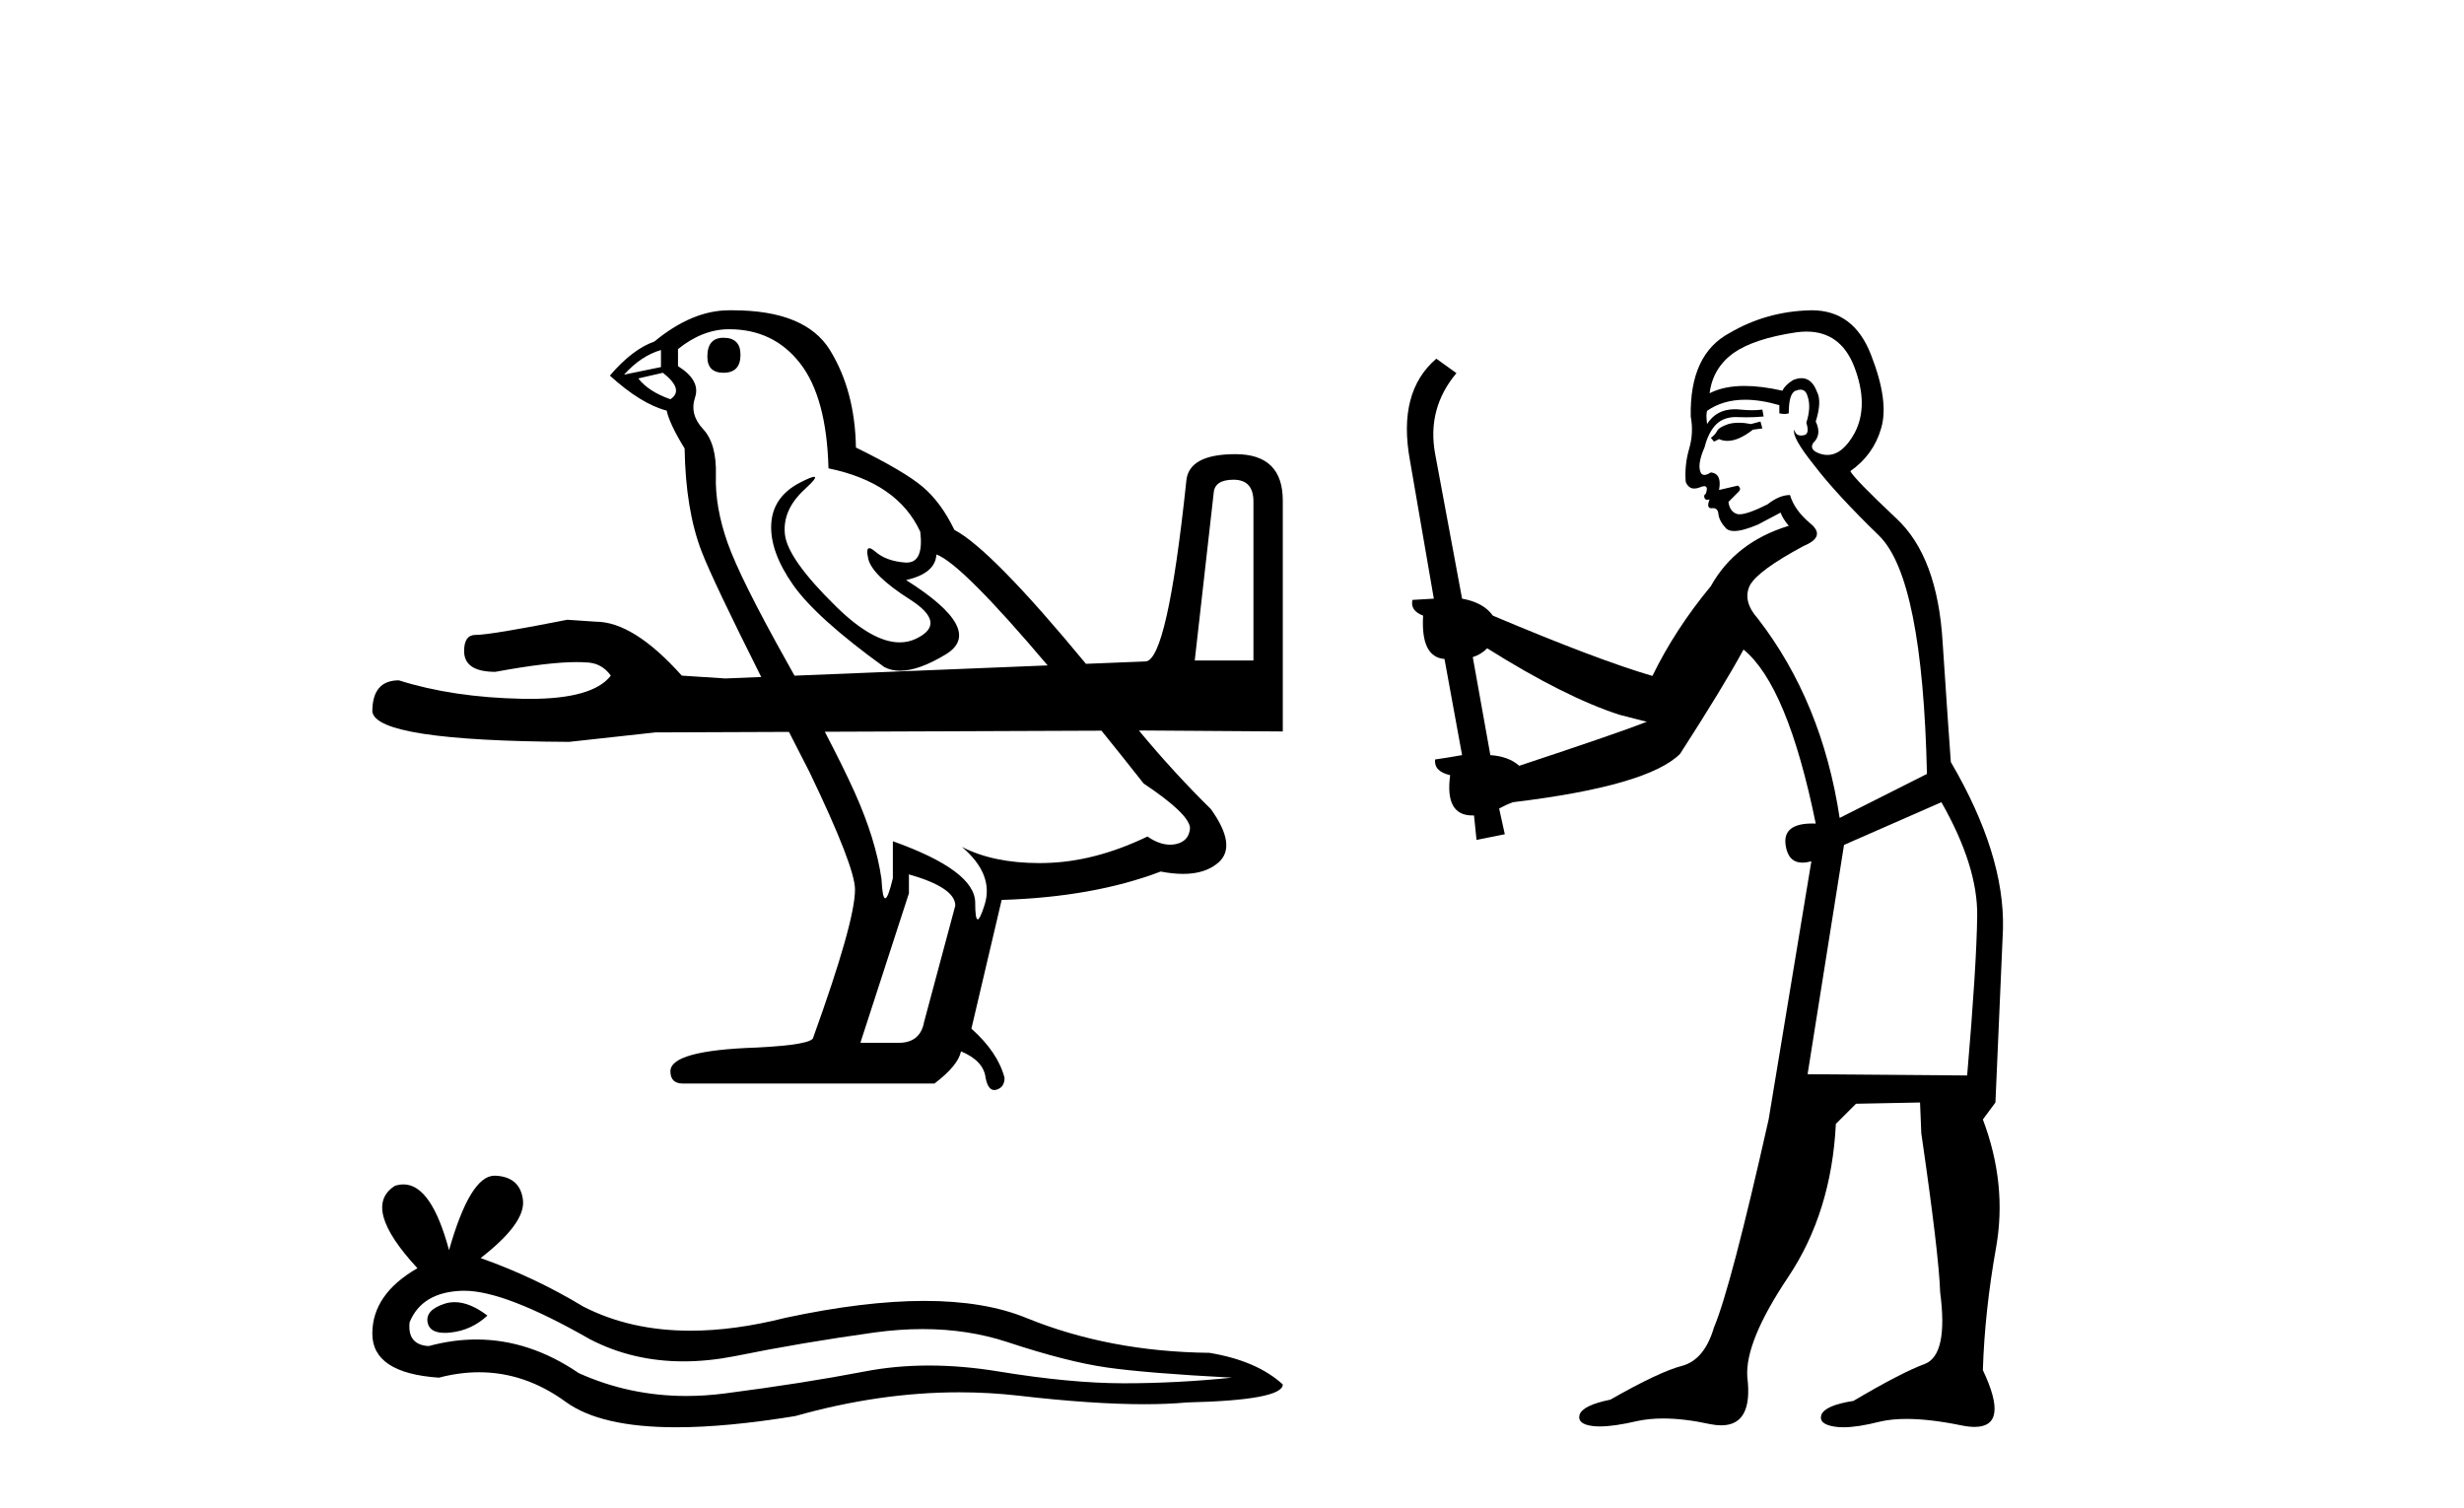
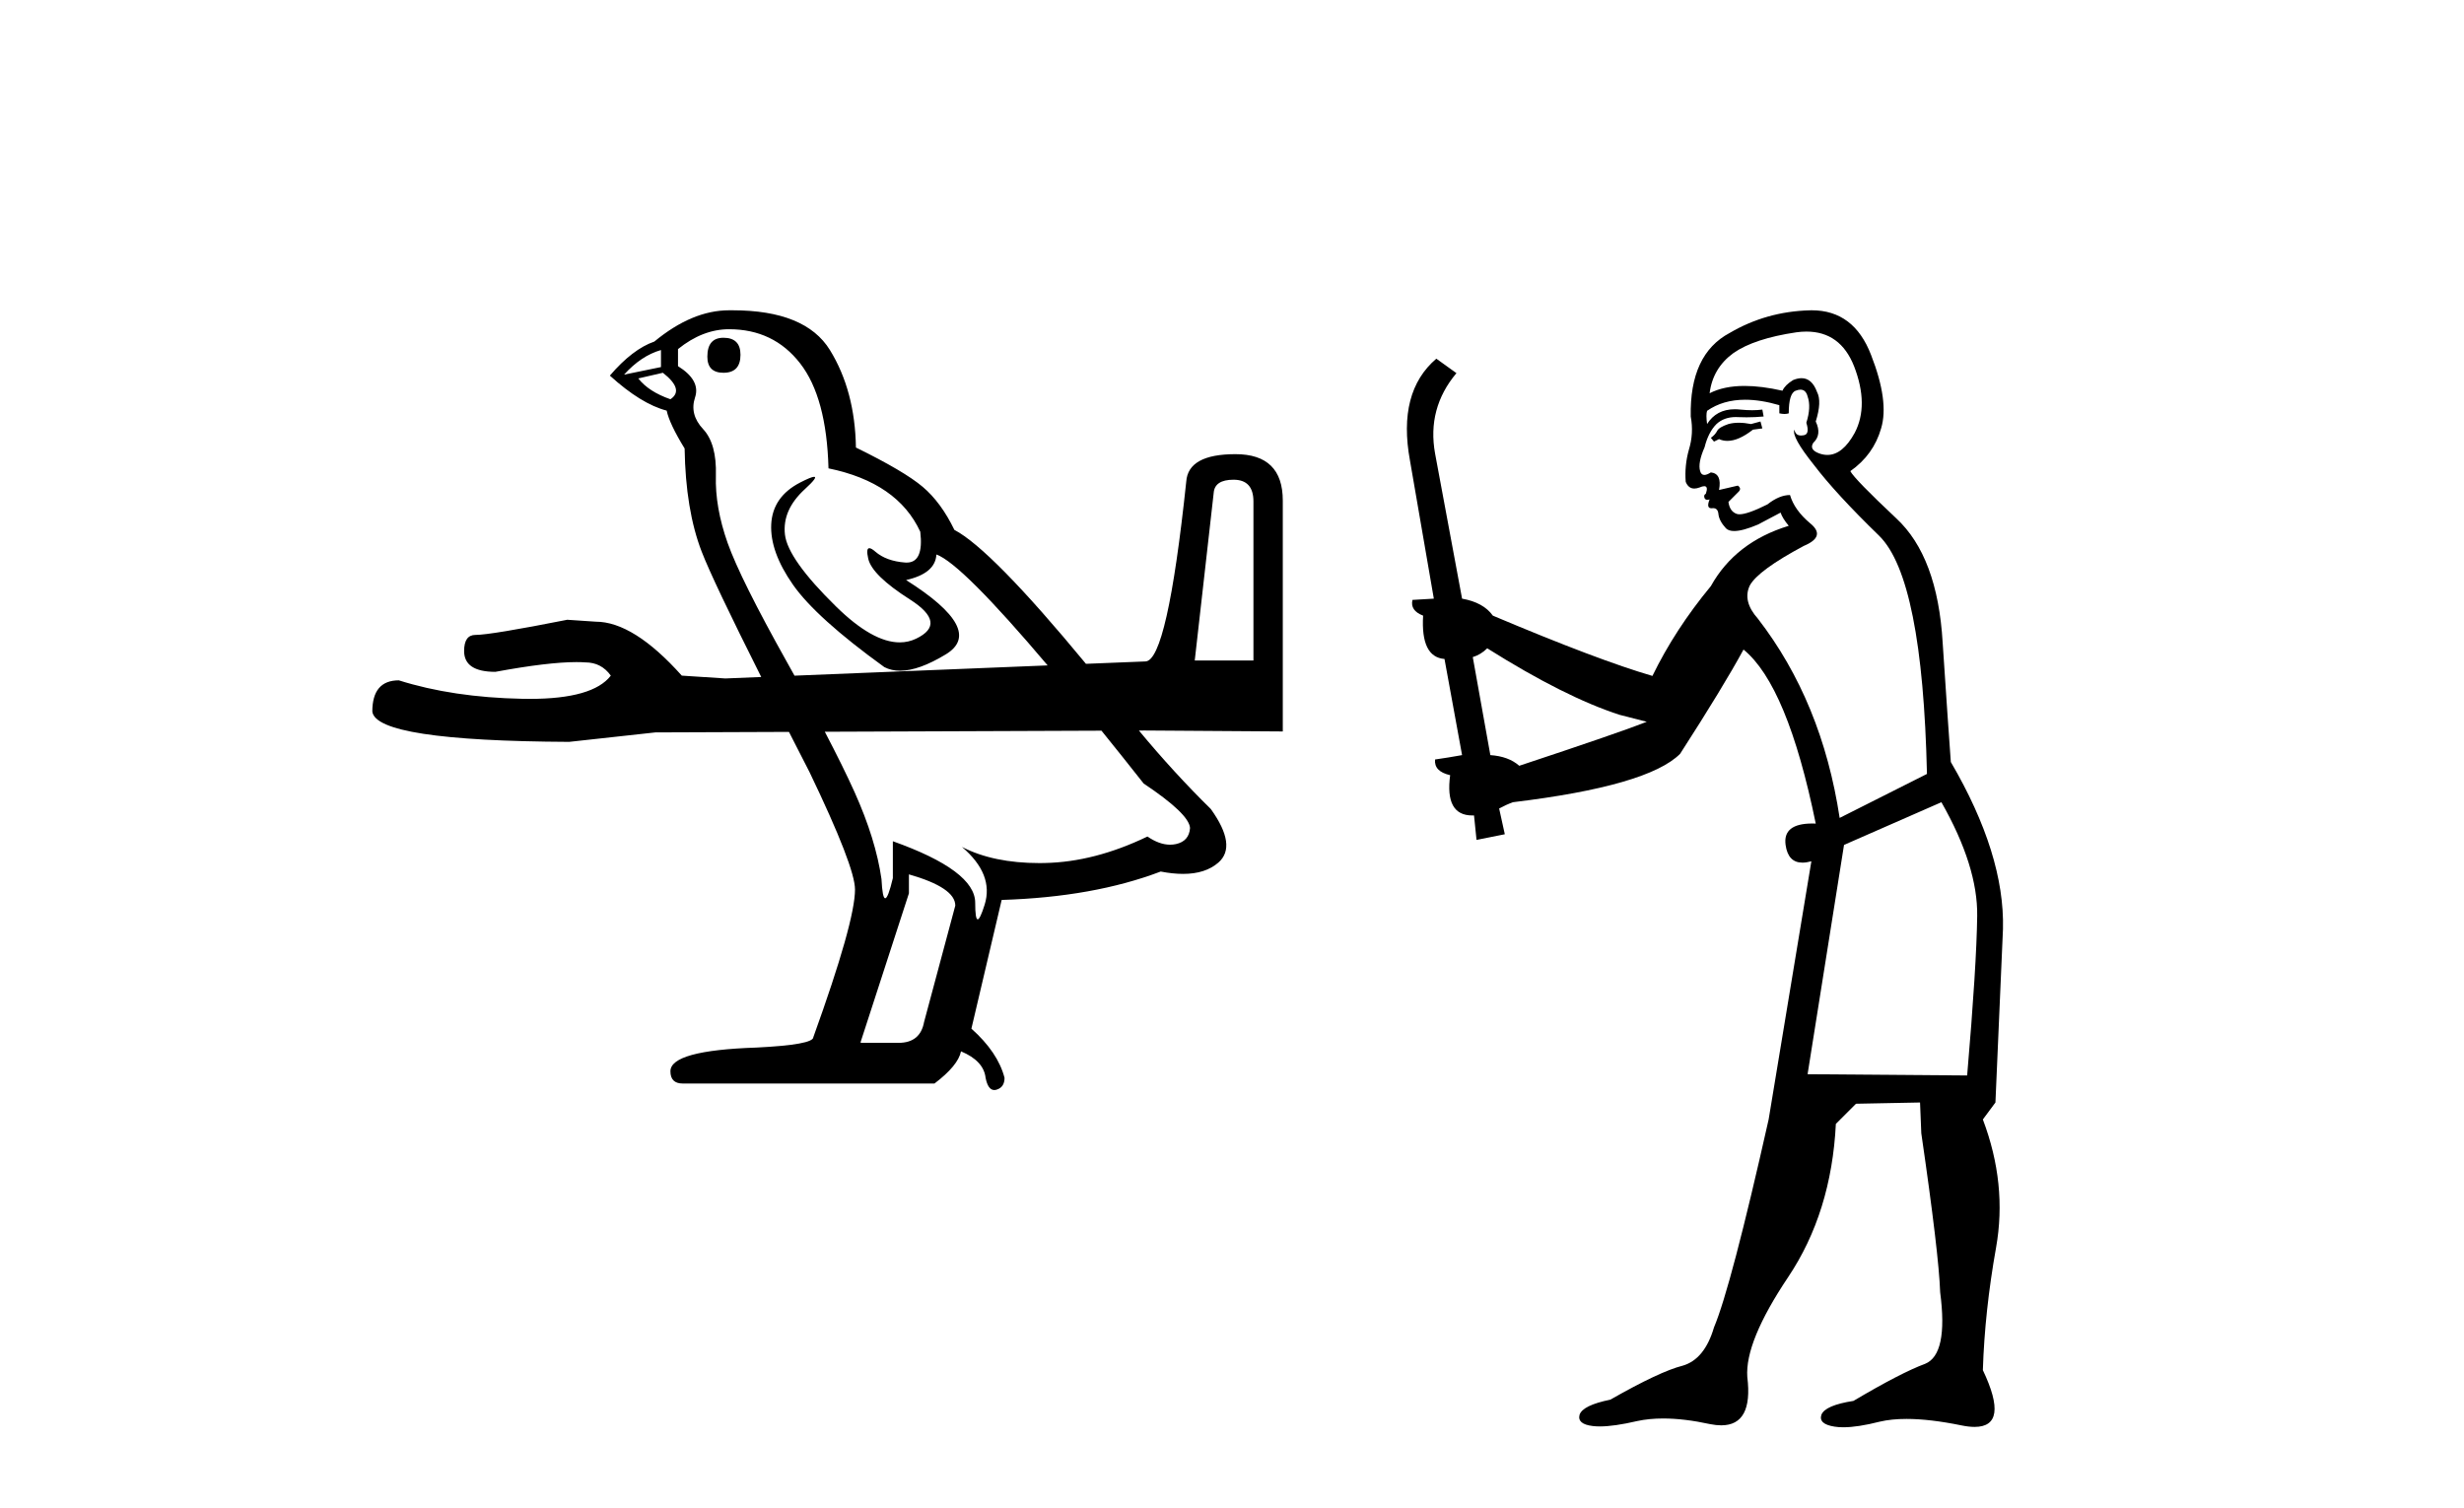
<svg xmlns="http://www.w3.org/2000/svg" width="67.0" height="41.0">
  <path d="M 19.672 9.184 Q 19.234 9.184 19.234 9.698 Q 19.234 10.136 19.672 10.136 Q 20.135 10.136 20.135 9.647 Q 20.135 9.184 19.672 9.184 ZM 17.973 9.518 L 17.973 9.981 L 16.969 10.187 Q 17.433 9.673 17.973 9.518 ZM 18.025 10.136 Q 18.616 10.599 18.23 10.856 Q 17.639 10.651 17.356 10.29 L 18.025 10.136 ZM 33.542 13.044 Q 34.083 13.044 34.083 13.636 L 34.083 17.959 L 32.487 17.959 L 33.002 13.404 Q 33.028 13.044 33.542 13.044 ZM 19.826 8.952 Q 21.035 8.952 21.756 9.879 Q 22.477 10.805 22.528 12.735 Q 24.407 13.121 25.024 14.459 Q 25.123 15.297 24.655 15.297 Q 24.634 15.297 24.613 15.296 Q 24.098 15.257 23.802 15 Q 23.694 14.906 23.639 14.906 Q 23.543 14.906 23.609 15.193 Q 23.712 15.643 24.741 16.299 Q 25.771 16.955 24.909 17.367 Q 24.7 17.467 24.464 17.467 Q 23.728 17.467 22.734 16.492 Q 21.422 15.206 21.344 14.536 Q 21.267 13.867 21.885 13.301 Q 22.252 12.965 22.137 12.965 Q 22.059 12.965 21.756 13.121 Q 21.01 13.507 20.971 14.253 Q 20.933 15 21.563 15.9 Q 22.194 16.801 24.046 18.139 Q 24.236 18.238 24.475 18.238 Q 24.984 18.238 25.719 17.792 Q 26.8 17.136 24.638 15.772 Q 25.436 15.592 25.462 15.077 Q 26.142 15.321 28.487 18.093 L 28.487 18.093 L 21.604 18.372 L 21.604 18.372 Q 21.502 18.188 21.396 17.998 Q 20.135 15.746 19.787 14.768 Q 19.44 13.79 19.466 12.928 Q 19.491 12.066 19.118 11.667 Q 18.745 11.268 18.9 10.805 Q 19.054 10.342 18.436 9.956 L 18.436 9.492 Q 19.105 8.952 19.826 8.952 ZM 21.604 18.372 L 21.604 18.372 Q 21.604 18.372 21.604 18.372 L 21.604 18.372 L 21.604 18.372 ZM 29.951 19.868 Q 30.494 20.539 31.098 21.305 Q 32.333 22.128 32.359 22.514 Q 32.333 22.874 31.973 22.952 Q 31.895 22.968 31.816 22.968 Q 31.524 22.968 31.201 22.746 Q 29.759 23.44 28.408 23.466 Q 28.337 23.468 28.267 23.468 Q 27.01 23.468 26.157 23.029 L 26.157 23.029 Q 27.032 23.775 26.774 24.599 Q 26.649 24.998 26.585 24.998 Q 26.517 24.998 26.517 24.547 Q 26.517 23.672 24.278 22.874 L 24.278 23.878 Q 24.148 24.425 24.07 24.425 Q 23.995 24.425 23.969 23.904 Q 23.815 22.823 23.236 21.536 Q 22.928 20.853 22.428 19.897 L 22.428 19.897 L 29.951 19.868 ZM 24.715 23.775 Q 25.976 24.135 25.976 24.624 L 25.127 27.79 Q 25.024 28.356 24.432 28.356 L 23.403 28.356 L 23.403 28.33 L 24.715 24.29 L 24.715 23.775 ZM 19.919 8.437 Q 19.873 8.437 19.826 8.437 Q 18.822 8.437 17.793 9.287 Q 17.201 9.492 16.583 10.213 Q 17.433 10.985 18.128 11.165 Q 18.205 11.526 18.616 12.195 Q 18.642 13.867 19.08 15 Q 19.386 15.792 20.699 18.408 L 20.699 18.408 L 19.723 18.448 L 18.539 18.371 Q 17.227 16.904 16.197 16.904 Q 15.811 16.878 15.425 16.852 Q 13.341 17.264 12.929 17.264 Q 12.62 17.264 12.62 17.702 Q 12.62 18.268 13.47 18.268 Q 14.903 18.003 15.675 18.003 Q 15.804 18.003 15.914 18.011 Q 16.352 18.011 16.609 18.371 Q 16.123 19.003 14.405 19.003 Q 14.306 19.003 14.203 19.001 Q 12.312 18.963 10.845 18.499 Q 10.124 18.499 10.124 19.349 Q 10.227 20.146 15.477 20.172 L 17.819 19.915 L 21.453 19.901 L 21.453 19.901 Q 21.719 20.422 22.013 20.996 Q 23.249 23.569 23.249 24.187 Q 23.249 25.062 22.116 28.201 Q 22.116 28.407 20.572 28.484 Q 18.23 28.562 18.23 29.128 Q 18.23 29.462 18.565 29.462 L 25.41 29.462 Q 26.054 28.973 26.131 28.587 Q 26.749 28.845 26.8 29.308 Q 26.866 29.639 27.036 29.639 Q 27.065 29.639 27.096 29.63 Q 27.315 29.565 27.315 29.308 Q 27.135 28.613 26.414 27.97 L 27.237 24.47 Q 29.734 24.393 31.561 23.698 Q 31.892 23.762 32.17 23.762 Q 32.777 23.762 33.131 23.453 Q 33.645 23.003 32.925 21.999 Q 31.915 21.006 30.969 19.864 L 30.969 19.864 L 31.123 19.863 L 34.881 19.889 L 34.881 13.61 Q 34.881 12.349 33.594 12.349 Q 32.307 12.349 32.256 13.095 Q 31.741 17.959 31.149 17.985 L 29.529 18.05 L 29.529 18.05 Q 26.954 14.933 25.951 14.408 Q 25.59 13.661 25.089 13.237 Q 24.587 12.812 23.274 12.169 Q 23.249 10.625 22.567 9.518 Q 21.9 8.437 19.919 8.437 Z" style="fill:#000000;stroke:none" />
-   <path d="M 12.362 35.407 Q 12.221 35.407 12.088 35.45 Q 11.566 35.619 11.627 35.956 Q 11.679 36.242 12.094 36.242 Q 12.169 36.242 12.256 36.232 Q 12.824 36.171 13.253 35.772 Q 12.774 35.407 12.362 35.407 ZM 12.628 35.097 Q 13.735 35.097 16.045 36.417 Q 17.203 37.017 18.585 37.017 Q 19.252 37.017 19.971 36.877 Q 21.781 36.509 23.775 36.232 Q 24.453 36.139 25.087 36.139 Q 26.322 36.139 27.395 36.493 Q 29.021 37.03 30.095 37.183 Q 31.169 37.337 33.5 37.46 Q 31.997 37.613 30.555 37.613 Q 29.113 37.613 27.15 37.291 Q 26.168 37.13 25.259 37.13 Q 24.351 37.13 23.515 37.291 Q 21.843 37.613 19.711 37.889 Q 19.178 37.958 18.663 37.958 Q 17.119 37.958 15.738 37.337 Q 14.398 36.422 12.954 36.422 Q 12.316 36.422 11.658 36.601 Q 11.075 36.57 11.137 35.956 Q 11.474 35.128 12.578 35.097 Q 12.603 35.097 12.628 35.097 ZM 13.448 31.968 Q 12.785 31.968 12.21 33.993 Q 11.73 32.205 10.971 32.205 Q 10.857 32.205 10.738 32.244 Q 9.817 32.827 11.351 34.484 Q 10.124 35.189 10.124 36.263 Q 10.124 37.337 11.934 37.46 Q 12.494 37.313 13.027 37.313 Q 14.278 37.313 15.385 38.119 Q 16.333 38.809 18.391 38.809 Q 19.763 38.809 21.628 38.503 Q 23.919 37.858 26.081 37.858 Q 26.901 37.858 27.702 37.95 Q 29.706 38.182 31.115 38.182 Q 31.755 38.182 32.273 38.134 Q 34.881 38.073 34.881 37.644 Q 34.175 36.999 32.887 36.785 Q 30.156 36.754 27.902 35.834 Q 26.774 35.373 25.137 35.373 Q 23.499 35.373 21.352 35.834 Q 19.967 36.183 18.774 36.183 Q 17.138 36.183 15.861 35.527 Q 14.542 34.729 13.069 34.208 Q 14.296 33.257 14.22 32.628 Q 14.143 31.999 13.468 31.968 Q 13.458 31.968 13.448 31.968 Z" style="fill:#000000;stroke:none" />
  <path d="M 47.87 11.461 L 47.614 11.53 Q 47.435 11.495 47.281 11.495 Q 47.127 11.495 46.999 11.53 Q 46.743 11.615 46.692 11.717 Q 46.64 11.82 46.521 11.905 L 46.606 12.008 L 46.743 11.94 Q 46.85 11.988 46.972 11.988 Q 47.275 11.988 47.665 11.683 L 47.921 11.649 L 47.87 11.461 ZM 49.119 9.016 Q 50.042 9.016 50.415 9.958 Q 50.825 11.017 50.433 11.769 Q 50.105 12.37 49.689 12.37 Q 49.585 12.37 49.476 12.332 Q 49.186 12.23 49.305 12.042 Q 49.544 11.82 49.373 11.461 Q 49.544 10.915 49.408 10.658 Q 49.27 10.283 48.986 10.283 Q 48.882 10.283 48.758 10.334 Q 48.536 10.47 48.468 10.624 Q 47.895 10.494 47.438 10.494 Q 46.874 10.494 46.487 10.693 Q 46.572 10.009 47.136 9.599 Q 47.699 9.206 48.844 9.036 Q 48.987 9.016 49.119 9.016 ZM 40.44 17.628 Q 42.558 18.96 44.044 19.438 L 44.778 19.626 Q 44.044 19.917 41.311 20.822 Q 41.02 20.566 40.525 20.532 L 40.047 17.867 Q 40.269 17.799 40.44 17.628 ZM 48.958 10.595 Q 49.103 10.595 49.151 10.778 Q 49.254 11.068 49.117 11.495 Q 49.22 11.82 49.032 11.837 Q 49 11.842 48.973 11.842 Q 48.822 11.842 48.793 11.683 L 48.793 11.683 Q 48.707 11.871 49.322 12.64 Q 49.92 13.426 51.099 14.57 Q 52.277 15.732 52.397 21.044 L 50.023 22.24 Q 49.544 19.08 47.802 16.825 Q 47.375 16.347 47.58 15.92 Q 47.802 15.51 49.049 14.843 Q 49.664 14.587 49.22 14.228 Q 48.793 13.87 48.673 13.46 Q 48.383 13.46 48.058 13.716 Q 47.522 13.984 47.3 13.984 Q 47.254 13.984 47.221 13.972 Q 47.033 13.904 46.999 13.648 L 47.255 13.391 Q 47.375 13.289 47.255 13.204 L 46.743 13.323 Q 46.828 12.879 46.521 12.845 Q 46.413 12.914 46.344 12.914 Q 46.259 12.914 46.23 12.811 Q 46.162 12.589 46.35 12.162 Q 46.452 11.752 46.674 11.53 Q 46.879 11.34 47.201 11.34 Q 47.228 11.34 47.255 11.342 Q 47.375 11.347 47.493 11.347 Q 47.728 11.347 47.956 11.325 L 47.921 11.137 Q 47.793 11.154 47.644 11.154 Q 47.494 11.154 47.324 11.137 Q 47.244 11.128 47.17 11.128 Q 46.671 11.128 46.418 11.53 Q 46.384 11.273 46.418 11.171 Q 46.85 10.869 47.454 10.869 Q 47.876 10.869 48.383 11.017 L 48.383 11.239 Q 48.46 11.256 48.524 11.256 Q 48.588 11.256 48.639 11.239 Q 48.639 10.693 48.827 10.624 Q 48.9 10.595 48.958 10.595 ZM 52.79 21.813 Q 53.781 23.555 53.763 24.905 Q 53.746 26.254 53.49 29.243 L 49.151 29.209 L 50.142 22.974 L 52.79 21.813 ZM 49.266 8.437 Q 49.234 8.437 49.203 8.438 Q 48.024 8.472 47.033 9.053 Q 45.94 9.633 45.974 11.325 Q 46.06 11.786 45.923 12.23 Q 45.803 12.657 45.837 13.101 Q 45.911 13.284 46.071 13.284 Q 46.135 13.284 46.213 13.255 Q 46.293 13.22 46.341 13.22 Q 46.457 13.22 46.384 13.426 Q 46.316 13.46 46.35 13.545 Q 46.373 13.591 46.426 13.591 Q 46.452 13.591 46.487 13.579 L 46.487 13.579 Q 46.391 13.82 46.535 13.82 Q 46.544 13.82 46.555 13.819 Q 46.569 13.817 46.582 13.817 Q 46.71 13.817 46.726 13.972 Q 46.743 14.16 46.931 14.365 Q 47.005 14.439 47.155 14.439 Q 47.387 14.439 47.802 14.263 L 48.417 13.938 Q 48.468 14.092 48.639 14.297 Q 47.187 14.741 46.521 15.937 Q 45.547 17.115 44.932 18.379 Q 43.463 17.952 40.593 16.74 Q 40.337 16.381 39.756 16.278 L 39.022 12.332 Q 38.8 11.102 39.603 10.146 L 39.056 9.753 Q 37.997 10.658 38.339 12.52 L 38.988 16.278 L 38.407 16.312 Q 38.339 16.603 38.697 16.74 Q 38.629 17.867 39.278 17.918 L 39.756 20.532 Q 39.381 20.6 39.022 20.651 Q 38.988 20.976 39.432 21.078 Q 39.283 22.173 40.034 22.173 Q 40.057 22.173 40.081 22.172 L 40.149 22.838 L 40.918 22.684 L 40.764 21.984 Q 40.952 21.881 41.14 21.813 Q 44.813 21.369 45.684 20.498 Q 46.862 18.67 47.409 17.662 Q 48.605 18.636 49.373 22.394 Q 49.326 22.392 49.281 22.392 Q 48.473 22.392 48.553 22.974 Q 48.62 23.456 49.012 23.456 Q 49.12 23.456 49.254 23.419 L 49.254 23.419 L 48.092 30.439 Q 47.067 35 46.606 36.093 Q 46.35 36.964 45.752 37.135 Q 45.137 37.289 43.788 38.058 Q 43.036 38.211 42.951 38.468 Q 42.882 38.724 43.309 38.775 Q 43.397 38.786 43.503 38.786 Q 43.891 38.786 44.522 38.639 Q 44.843 38.57 45.225 38.57 Q 45.796 38.57 46.504 38.724 Q 46.666 38.756 46.803 38.756 Q 47.674 38.756 47.512 37.443 Q 47.443 36.486 48.622 34.727 Q 49.8 32.967 49.92 30.559 L 50.467 30.012 L 52.209 29.978 L 52.243 30.815 Q 52.721 34.095 52.756 35.137 Q 52.978 36.828 52.346 37.084 Q 51.697 37.323 50.398 38.092 Q 49.63 38.211 49.527 38.468 Q 49.442 38.724 49.886 38.792 Q 49.993 38.809 50.123 38.809 Q 50.514 38.809 51.116 38.656 Q 51.431 38.582 51.842 38.582 Q 52.476 38.582 53.336 38.758 Q 53.536 38.799 53.692 38.799 Q 54.652 38.799 53.917 37.255 Q 53.968 35.649 54.276 33.924 Q 54.583 32.199 53.917 30.439 L 54.259 29.978 L 54.464 25.263 Q 54.515 23.231 53.046 20.72 Q 52.978 19.797 52.824 17.474 Q 52.687 15.134 51.56 14.092 Q 50.433 13.033 50.313 12.811 Q 50.945 12.367 51.15 11.649 Q 51.372 10.915 50.877 9.651 Q 50.411 8.437 49.266 8.437 Z" style="fill:#000000;stroke:none" />
</svg>